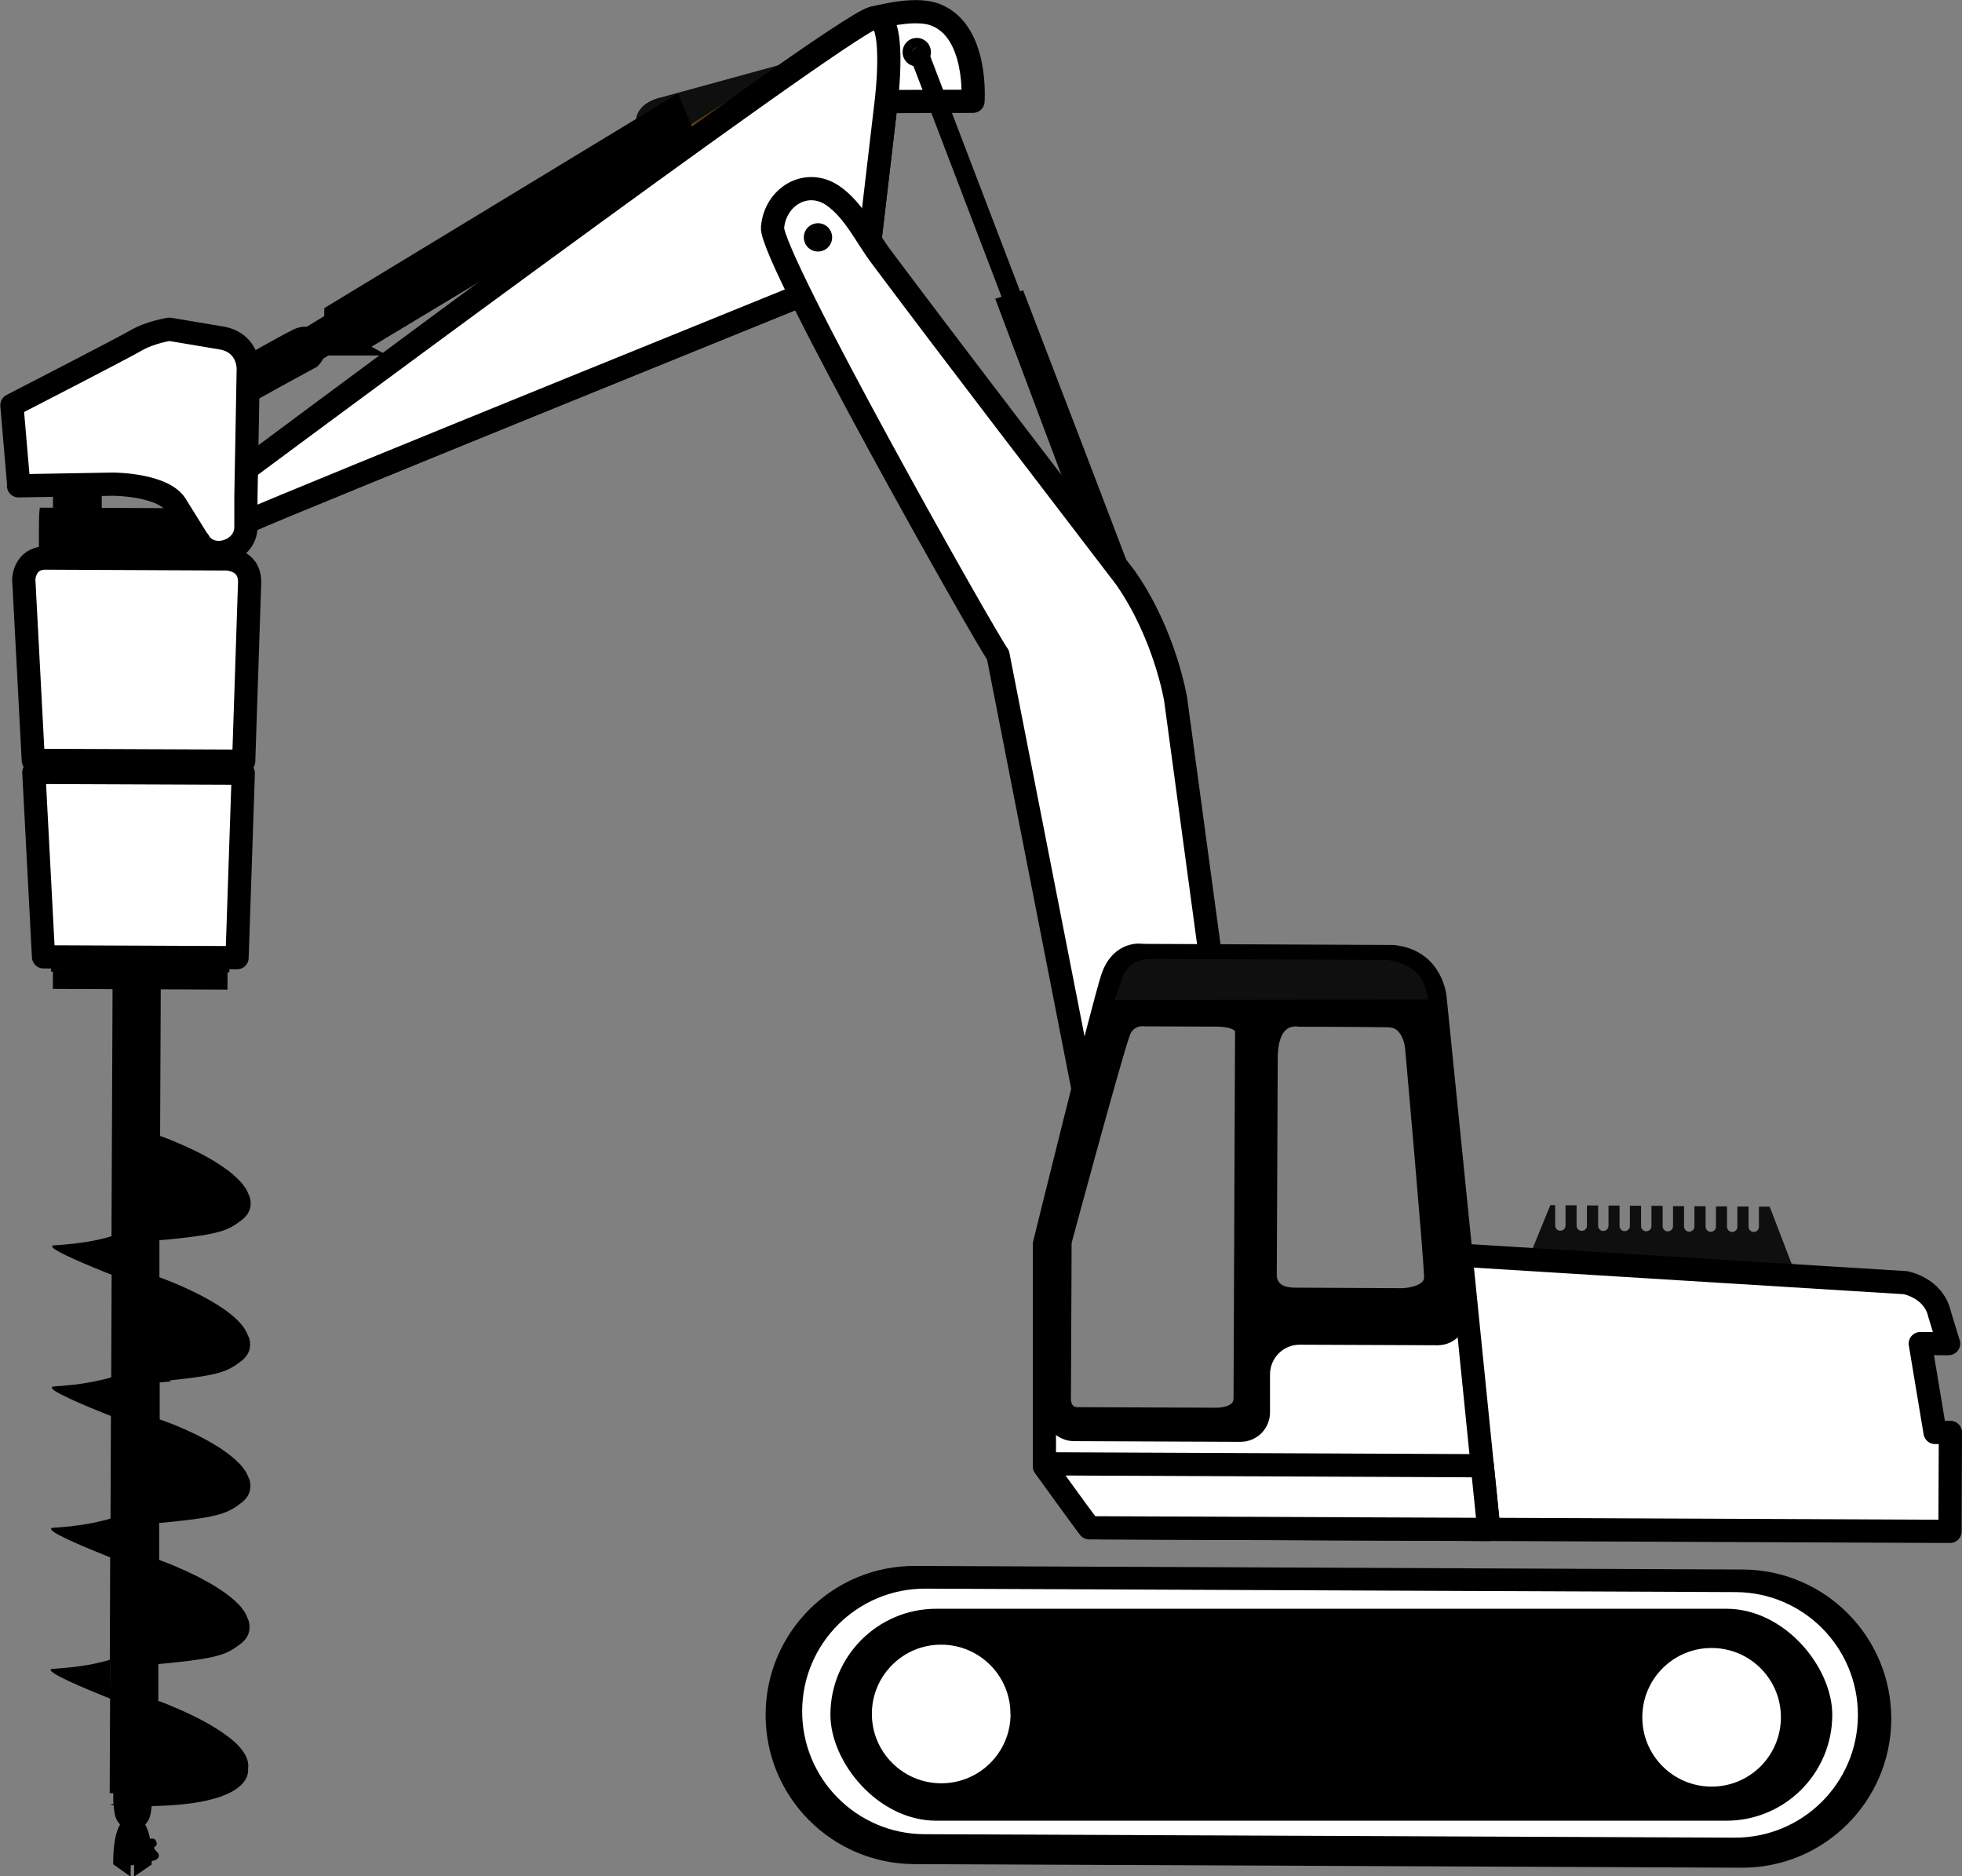
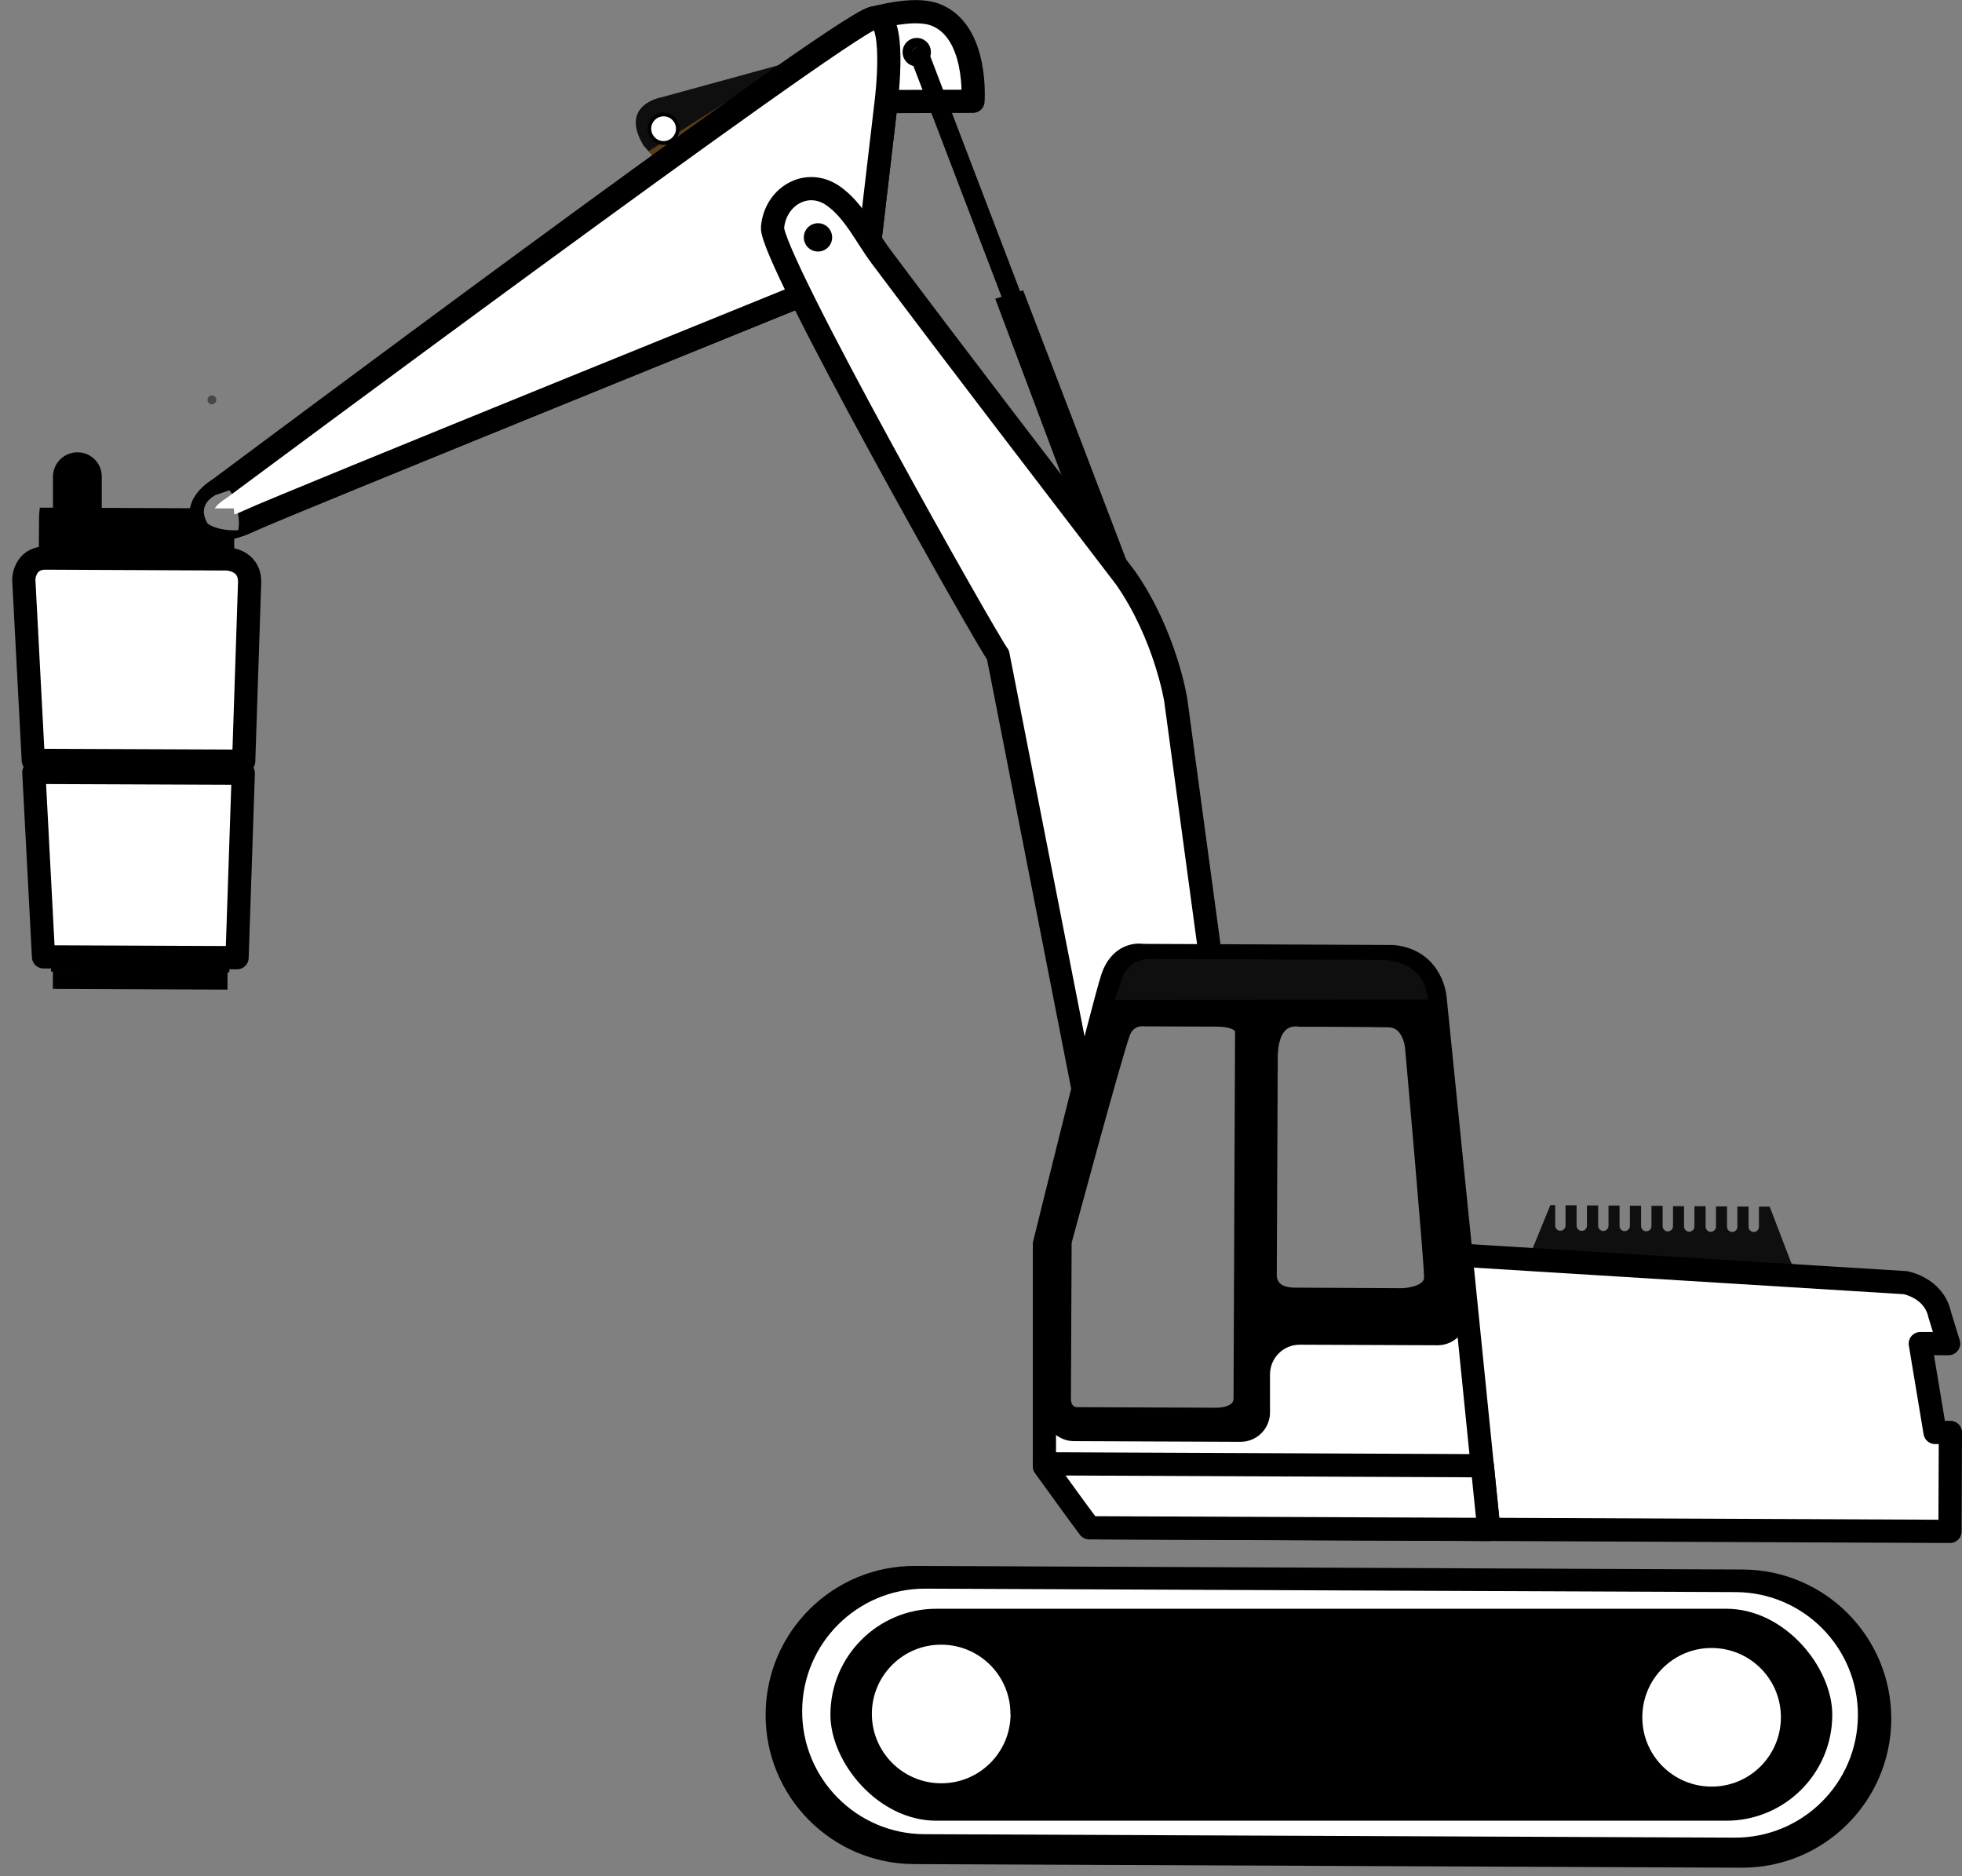
<svg xmlns="http://www.w3.org/2000/svg" viewBox="0 0 142.02 135.77">
  <rect x="0" y="0" width="142.02" height="135.77" fill="#808080" stroke="none" />
  <g style="isolation:isolate;">
    <g id="Ebene_2">
      <g id="Ebene_1-2">
        <path d="M62.37,3.07l-14.52,3.98s-3.08.53-1.25,3.51l2.56,2.88,13.21-10.37Z" style="fill:#0f0f0f;" />
        <polygon points="62.37 3.07 57.08 4.52 46.94 10.95 49.15 13.44 62.37 3.07" style="fill:#ac6d1d; mix-blend-mode:multiply; opacity:.5;" />
        <path d="M48.89,9.89c-.32.47-.96.6-1.43.28-.47-.32-.6-.96-.28-1.43.32-.47.96-.6,1.43-.28.47.32.6.95.28,1.43Z" style="fill:#fff; stroke:#000; stroke-miterlimit:10; stroke-width:.27px;" />
        <path d="M48.58,9.68c-.2.3-.6.37-.89.18-.3-.2-.38-.6-.18-.89.2-.3.6-.37.89-.18.3.2.38.6.18.89Z" style="fill:#fff;" />
        <path d="M62.73,19.46l1.42-12.11,6.28-.02s.39-5.09-2.74-6.27c-1.23-.46-3.16-.08-4.52.26-2.65.66-47.3,34.07-47.3,34.07,0,0-2.34,1.35-.72,2.79,0,0,.99.44,2.95-.51,1.97-.94,44.62-18.21,44.62-18.21Z" style="fill:#fff; stroke:#000; stroke-linecap:round; stroke-linejoin:round; stroke-width:1.68px;" />
        <path d="M64.15,7.34l.38-.06c.21-3.3.22-5.71-.44-6.02-.32-.03-.62-.02-.91.06-2.65.66-47.3,34.07-47.3,34.07,0,0-2.34,1.35-.72,2.79,0,0,.99.44,2.95-.51,1.97-.94,44.62-18.21,44.62-18.21l1.42-12.11Z" style="fill:#0f0f0f;" />
        <path d="M62.73,19.46l1.42-12.11s.83-6.61-.98-6.03c-2.59.83-47.3,34.07-47.3,34.07,0,0-2.34,1.35-.72,2.79,0,0,.99.44,2.95-.51,1.97-.94,44.62-18.21,44.62-18.21Z" style="fill:#fff; stroke:#000; stroke-linecap:round; stroke-linejoin:round; stroke-width:1.68px;" />
        <path d="M67.25,4.29c-.28.49-.91.66-1.4.38-.49-.28-.66-.91-.38-1.41.28-.49.91-.66,1.4-.38.49.28.66.91.38,1.41Z" />
        <path d="M66.65,3.96c-.1.16-.3.22-.46.12-.17-.09-.22-.3-.13-.47.1-.16.3-.22.47-.13.16.09.22.3.13.47Z" style="fill:#474747;" />
        <path d="M74.06,21.01l-.22.07-6.59-17.24c-.14-.36-.54-.54-.9-.4-.36.14-.54.54-.4.9l6.55,17.14-.46.14,8.45,22.5s.38-.06.83-.14h0s.42-.06.78-.15h0s.57-.03.55-.28c-.02-.25-8.59-22.54-8.59-22.54Z" style="mix-blend-mode:multiply;" />
        <path d="M83.63,44.49c-.85-2.17-2.64-4.86-4.34-6.55l-2.17,1.13,2.84,10.46,4.1-1.35s-.12-1.25-.42-3.69Z" style="fill:#ac6d1d; mix-blend-mode:multiply; opacity:.5;" />
        <path d="M85.1,50.62s-.75-4.67-3.62-8.79c-5.92-7.75-11.88-15.48-17.72-23.28-1.08-1.44-1.95-3.34-3.47-4.39-1.88-1.29-4.16.03-4.37,2.29-.2,2.09,15.64,30.13,16.32,30.95,0,0,6.55,33.42,6.55,33.42l1.96-8.81,7.11-.99-2.76-20.4Z" style="fill:#fff; stroke:#000; stroke-linecap:round; stroke-linejoin:round; stroke-width:1.68px;" />
        <path d="M60.1,17.69c-.28.49-.91.66-1.4.38-.49-.28-.66-.91-.38-1.4.28-.49.91-.66,1.4-.38.49.28.66.91.38,1.4Z" style="mix-blend-mode:multiply;" />
        <path d="M129.68,91.45h0s-1.58-4.12-1.58-4.12h-.78s0,1.46,0,1.46c0,.21-.17.37-.38.37-.21,0-.37-.17-.37-.38v-1.46s-.81,0-.81,0v1.47c0,.21-.17.37-.38.37-.21,0-.37-.17-.37-.38v-1.47s-.8,0-.8,0v1.47c0,.21-.18.37-.38.37-.21,0-.37-.17-.37-.38v-1.47s-.81,0-.81,0v1.47c0,.21-.18.37-.38.37s-.37-.17-.37-.38v-1.47s-.8,0-.8,0v1.46c0,.21-.18.37-.38.37-.21,0-.37-.17-.37-.38v-1.47s-.81,0-.81,0v1.47c0,.21-.18.37-.38.37-.21,0-.37-.17-.37-.38v-1.47s-.81,0-.81,0v1.47c0,.21-.18.37-.38.37-.21,0-.37-.17-.37-.38v-1.47s-.8,0-.8,0v1.47c0,.21-.18.37-.38.37-.2,0-.37-.17-.37-.38v-1.47s-.81,0-.81,0v1.47c0,.21-.18.38-.38.37-.21,0-.37-.17-.37-.38v-1.47s-.8,0-.8,0v1.47c0,.21-.18.37-.38.37-.21,0-.37-.17-.37-.38v-1.47s-.35,0-.35,0l-1.83,4.47,20.65,3.18-1.33-3.46Z" style="fill:#0f0f0f;" />
        <path d="M104.91,90.79l33.01,2.04s2.05.36,2.48,2.29l.65,2.12h-2.05s1.07,6.43,1.07,6.43h1.11s-.03,7.16-.03,7.16l-39.13-.17,2.89-19.87Z" style="fill:#fff; stroke:#000; stroke-linecap:round; stroke-linejoin:round; stroke-width:1.68px;" />
        <path d="M75.84,97.97c-.02-.45-.05-.9-.08-1.34.18,1.72.28,3.44.14,5.15l-.05-.03c.01-.18.02-.37.03-.55.03-1.07.02-2.15-.04-3.22Z" style="fill:#6d6f72;" />
        <path d="M78.85,110.56l28.91.12-3.88-38.43s-.18-2.73-3.05-3.02l-18.11-.08s-1.53-.33-2.19,1.61c-.66,1.94-4.93,19.29-4.93,19.29v16.06c1.08,1.48,2.14,2.98,3.24,4.45ZM91.58,92.31l.07-15.73c.01-3.61,2.42-3.11,2.42-3.11,0,0,4.38,0,6.44.04,1.85.04,2.03,2.24,2.03,2.24,0,0,1.33,14.91,1.38,16.61.05,1.7-2.43,1.71-2.43,1.71l-7.82-.04c-2.18-.04-2.09-1.73-2.09-1.73ZM80.97,74.68c.55-1.46,1.94-1.24,1.94-1.24l5.15.02c2.36.01,2.18,1.24,2.18,1.24l-.11,26.54c-.07,1.6-2.19,1.48-2.19,1.48l-10.06-.04c-1.21-.13-1.2-1.36-1.2-1.36l.05-11.48s3.69-13.69,4.25-15.15Z" style="fill:#fff; stroke:#000; stroke-linecap:round; stroke-linejoin:round; stroke-width:1.68px;" />
        <path d="M93.67,94.04l7.82.04s2.49-.02,2.43-1.71c-.05-1.7-1.38-16.61-1.38-16.61,0,0-.18-2.2-2.03-2.24-2.06-.04-6.44-.04-6.44-.04,0,0-2.41-.49-2.42,3.11l-.07,15.73s-.09,1.69,2.09,1.73Z" style="fill:none;" />
        <path d="M88.06,73.46l-5.15-.02s-1.39-.22-1.94,1.24c-.55,1.46-4.25,15.15-4.25,15.15l-.05,11.48s0,1.23,1.2,1.36l10.06.04s2.12.12,2.19-1.48l.11-26.54s.19-1.23-2.18-1.24Z" style="fill:none;" />
        <path d="M94.07,97.32l9.99.04c1.26,0,2.25-1.08,2.13-2.34l-2.3-22.76s-.18-2.73-3.05-3.02l-18.11-.08s-1.53-.33-2.19,1.61c-.61,1.8-4.35,16.94-4.87,19.05-.04.17-.06.33-.06.5v11.85c0,1.17.95,2.12,2.12,2.13l12.06.05c1.18,0,2.13-.94,2.14-2.12v-2.79c.02-1.18.97-2.12,2.15-2.12ZM90.24,74.7l-.11,26.54c-.07,1.6-2.19,1.48-2.19,1.48l-10.06-.04c-1.21-.13-1.2-1.36-1.2-1.36l.05-11.21c0-.18.02-.36.07-.54.51-1.9,3.67-13.55,4.18-14.89.55-1.46,1.94-1.24,1.94-1.24l5.15.02c2.36.01,2.18,1.24,2.18,1.24ZM91.58,92.31l.07-15.73c.01-3.61,2.42-3.11,2.42-3.11,0,0,4.38,0,6.44.04,1.85.04,2.03,2.24,2.03,2.24,0,0,1.33,14.91,1.38,16.61.05,1.7-2.43,1.71-2.43,1.71l-7.82-.04c-2.18-.04-2.09-1.73-2.09-1.73Z" />
        <path d="M88.03,103.08c-.07,0-.11,0-.11,0l-10.06-.04h-.02c-1.22-.13-1.53-1.18-1.53-1.72l.05-11.53v-.05c.16-.56,3.72-13.73,4.27-15.19.51-1.35,1.64-1.49,2.1-1.49.1,0,.17,0,.21.01l5.13.02c1.07,0,1.82.25,2.23.73.32.38.32.77.31.9l-.11,26.52c-.06,1.37-1.31,1.85-2.46,1.84Z" style="fill:none; stroke:#000; stroke-linecap:round; stroke-linejoin:round; stroke-width:1.68px;" />
        <path d="M80.69,72.38l.53-1.54s.29-1.36,1.95-1.44l17.05.07s2.3.03,2.94,1.94l.24.93-22.71.03Z" style="fill:#0f0f0f;" />
        <path d="M75.61,105.94v.18c1.08,1.48,2.14,2.98,3.25,4.45l28.91.12-.47-4.61-31.69-.14Z" style="fill:#fff; stroke:#000; stroke-linecap:round; stroke-linejoin:round; stroke-width:1.68px;" />
        <path d="M126.15,113.59l-59.9-.26c-5.96-.03-10.81,4.79-10.83,10.74-.03,5.96,4.78,10.81,10.74,10.84l59.9.26c5.96.03,10.81-4.79,10.84-10.74.02-5.96-4.78-10.81-10.74-10.84Z" />
        <path d="M125.64,115.09l-58.65-.25c-4.98-.02-9.04,4-9.06,8.98-.02,4.98,4,9.04,8.98,9.06l58.65.25c4.98.02,9.04-4,9.06-8.98.02-4.98-4-9.04-8.98-9.06Z" style="fill:#fff; stroke:#000; stroke-miterlimit:10; stroke-width:.27px;" />
        <rect x="60.11" y="116.43" width="72.52" height="15.34" rx="7.67" ry="7.67" />
        <path d="M73.15,124.07c-.01,2.77-2.27,5.01-5.04,4.99-2.77-.01-5.01-2.27-5-5.04.01-2.77,2.27-5.01,5.04-4.99,2.77.01,5.01,2.27,4.99,5.04Z" style="fill:#fff;" />
        <path d="M128.91,124.31c-.01,2.77-2.27,5.01-5.04,4.99-2.77-.01-5.01-2.27-4.99-5.04.01-2.77,2.27-5.01,5.04-4.99,2.77.01,5.01,2.27,4.99,5.04Z" style="fill:#fff;" />
        <path d="M15.45,29.25c-.17.06-.35-.03-.41-.2-.06-.17.03-.35.19-.41.17-.06.35.03.41.19.06.17-.03.35-.2.41Z" style="fill:#474747;" />
-         <path d="M25.68,25.13l24.32-14.65-1.2-2.85-24.74,15.01s-.01.22.06.54l-1.81,1.1c-.21-.07-.49-.06-.87.13-1.05.52-6.87,3.82-6.87,3.82,0,0-.45.37-.2.86l-2.02,1.23c-.33.2-.43.63-.23.96.06.1.14.18.23.23.21.14.5.15.73,0l3.32-2.01s.09-.04.14-.07c1.19-.74,6.05-3.37,6.05-3.37,0,0,.23-.2.33-.51l1.86-1.13c.23.25.52.5.91.71Z" style="stroke:#000; stroke-miterlimit:10; stroke-width:1.19px;" />
        <rect x="8.77" y="63.9" width="2.78" height="12.64" transform="translate(-60.11 80.07) rotate(-89.76)" />
        <rect x="9.29" y="33.52" width="1.19" height="13.88" transform="translate(-30.61 50.18) rotate(-89.77)" style="fill:#323331; mix-blend-mode:multiply;" />
        <path d="M16.8,36.93l-9.57-.04v-2.38c.01-.91-.71-1.64-1.62-1.64-.9,0-1.64.72-1.64,1.63v2.38s-.97,0-.97,0c-.03.25-.04.49-.04.74l-.02,3.41,13.88.06v-3.41c.02-.25,0-.5-.02-.74Z" style="stroke:#000; stroke-miterlimit:10; stroke-width:.27px;" />
        <path d="M17.23,38.38c.2-.5-.08-2.33-.63-2.9-.34.12-.67.24-1.01.35-.62.36-1.18.99-.57,2.05,0,0,.61.55,2.21.5Z" style="fill:#fff; mix-blend-mode:multiply; opacity:.5;" />
-         <path d="M1.34,35.16l6.82-.12s3.8,0,4.64,1.62c0,0,1.56,2.47,1.57,2.48.36.7,1.18.97,1.91.79.85-.2,1.51-.87,1.52-1.77v-2.17s.17-9.29.17-9.29c0,0,.06-1.81-1.83-2.22l-3.87-.65s-1.36.19-2.46.83c-.97.56-7.43,3.89-8.95,4.67l.5,5.82Z" style="fill:#fff; stroke:#000; stroke-linecap:round; stroke-linejoin:round; stroke-width:1.68px;" />
-         <path d="M12.29,99.9c3.64-.37,4.2-.65,5.19-1.41,1-.77.5-1.8.5-1.8,0,.03,0,.05,0,.07-.61-2.27-6.44-4.32-6.44-4.32,0,0,0,.06,0,.15v-2.83c.26-.02.51-.04.79-.07,3.64-.37,4.2-.65,5.19-1.41,1-.77.5-1.8.5-1.8,0,.01,0,.03,0,.04,0,0,0,0,0-.01-.02-.07-.06-.15-.09-.22-.04-.08-.07-.16-.12-.24-.04-.07-.1-.14-.15-.21-.06-.08-.11-.16-.18-.24-.06-.07-.14-.14-.2-.21-.13-.13-.28-.27-.43-.4-.1-.08-.19-.16-.29-.24-.09-.07-.19-.13-.28-.2-.1-.07-.2-.14-.3-.21-.1-.06-.2-.12-.3-.19-.11-.07-.21-.13-.32-.2-.1-.06-.2-.11-.3-.17-.11-.06-.23-.13-.34-.19-.1-.05-.19-.1-.29-.15-.12-.06-.23-.12-.35-.17-.09-.05-.18-.09-.27-.13-.11-.05-.23-.11-.34-.16-.08-.04-.17-.08-.25-.11-.11-.05-.22-.09-.32-.14-.07-.03-.14-.06-.21-.09-.1-.04-.19-.08-.29-.12-.06-.02-.11-.05-.16-.07-.09-.04-.17-.06-.24-.09-.04-.01-.07-.03-.11-.04-.08-.03-.14-.05-.19-.07-.01,0-.02,0-.03-.01-.05-.02-.08-.03-.08-.03l.13-29.45h-2.49s-.61-.01-.61-.01h0s-.39,0-.39,0l-.16,36.72c-.11.03-.22.07-.34.1-.14.04-.29.07-.44.11-.17.04-.34.08-.52.11-.14.03-.29.06-.44.08-.23.04-.47.07-.71.1-.14.02-.27.04-.41.05-.4.04-.83.08-1.28.11-.08,0-.13.02-.15.04,0,0,0,.02,0,.03,0,.02,0,.04.02.07.01.01.02.03.04.04.03.03.08.07.13.1.02.02.04.03.07.05.08.05.17.1.28.16,0,0,.01,0,.02.01,0,0,0,0,0,0,1.17.63,3.74,1.63,3.74,1.63l-.03,7.42c-.1.03-.2.06-.3.09-.16.04-.34.08-.51.12-.15.03-.3.07-.46.1-.16.03-.32.06-.49.09-.22.04-.44.07-.68.1-.14.02-.28.04-.43.05-.4.04-.82.08-1.28.11-.08,0-.13.02-.15.04,0,0,0,.02,0,.03,0,.02,0,.04.02.07.01.01.03.03.04.05.03.03.07.06.12.1.02.02.04.03.07.05.94.6,4.03,1.8,4.03,1.8l-.03,7.42c-.11.03-.22.07-.34.1-.13.04-.28.07-.42.1-.18.04-.36.08-.55.12-.14.03-.27.05-.42.08-.24.04-.5.08-.76.11-.12.01-.23.03-.36.05-.41.04-.83.08-1.3.11-.08,0-.13.02-.15.05,0,0,0,.02,0,.03,0,.02,0,.04.02.07.01.01.03.03.04.04.03.03.07.06.12.1.02.02.05.03.07.05.08.05.18.11.29.17,0,0,0,0,0,0h0c1.17.63,3.74,1.63,3.74,1.63v-1.33s-.03,8.74-.03,8.74c-.11.03-.22.07-.33.1-.14.04-.3.07-.45.11-.16.04-.33.07-.5.11-.15.03-.3.06-.46.08-.22.04-.46.07-.7.1-.14.02-.27.04-.41.05-.4.04-.83.08-1.28.11-.08,0-.13.02-.15.04,0,0,0,.02,0,.03,0,.02,0,.04.02.07,0,.01.02.03.04.04.04.03.08.07.15.12.01,0,.02.02.04.03.92.6,4.05,1.82,4.05,1.82v-2.51s.01,0,.01,0l-.04,9.36h.26s0,.52,0,.52c0,.09.01.17.02.25-.16.04-.28.06-.28.06,0,0,.09,0,.22,0-.1.01-.17.02-.17.02,0,0,.1,0,.24.02.06.75.14,1.04.46,1.39-.31.57-.49,1.32-.5,2.88l1.27.9s-.01-.34,0-.81c.08-.01.16-.03.24-.05.02.5,0,.86,0,.86l1.28-.88c0-.09,0-.16,0-.25.28-.05.58-.16.51-.49-.03-.14-.48-.42-.28-.55.12-.08.17-.16.12-.33-.07-.26-.27-.29-.47-.24-.08-.44-.2-.75-.35-1.03.31-.34.4-.62.47-1.34,2.57-.04,6-.41,6.84-2.01.12-.23.15-.47.14-.7.08-.54-.18-1.08-.64-1.59,0,0,.02.02.03.03-.11-.13-.24-.25-.37-.37-.04-.04-.09-.08-.14-.12-.11-.1-.22-.19-.35-.28-.06-.05-.12-.09-.19-.14-.13-.09-.26-.18-.39-.27-.05-.03-.1-.07-.16-.1-.18-.12-.37-.23-.55-.34-.07-.04-.14-.08-.21-.12-.13-.07-.26-.14-.39-.21-.08-.04-.15-.08-.23-.12-.14-.07-.28-.14-.42-.21-.05-.02-.51-.24-.68-.32-.07-.03-.14-.06-.21-.09-.11-.05-.74-.31-.84-.36-.02,0-.05-.02-.07-.03-.13-.05-.24-.09-.33-.13-.04-.01-.07-.02-.1-.04-.06-.02-.1-.04-.14-.05-.03,0-.04-.02-.06-.02-.04-.01-.06-.02-.06-.02v-2.67c.26-.02.51-.04.79-.07,3.64-.37,4.2-.65,5.19-1.41,1-.77.5-1.8.5-1.8,0,.01,0,.03,0,.04,0,0,0-.01,0-.02-.02-.07-.05-.13-.08-.2-.04-.09-.08-.18-.13-.27-.03-.06-.08-.11-.12-.17-.07-.1-.13-.19-.22-.29-.03-.03-.06-.06-.08-.08-.35-.38-.8-.74-1.3-1.07-.03-.02-.06-.05-.1-.07-.14-.09-.29-.18-.43-.27-.06-.04-.12-.07-.18-.11-.14-.08-.28-.16-.42-.23-.07-.04-.14-.08-.21-.12-.14-.07-.27-.14-.4-.21-.08-.04-.15-.08-.23-.11-.13-.06-.25-.12-.38-.18-.08-.04-.16-.07-.23-.11-.12-.05-.23-.1-.34-.15-.08-.03-.15-.07-.23-.1-.1-.04-.19-.08-.28-.12-.08-.03-.14-.06-.21-.09-.08-.03-.16-.06-.23-.09-.07-.03-.12-.05-.18-.07-.06-.02-.11-.04-.16-.06-.06-.02-.09-.03-.13-.05-.03-.01-.06-.02-.08-.03-.05-.02-.07-.03-.07-.03v-2.67c.26-.02.51-.04.79-.07,3.64-.37,4.2-.65,5.19-1.41,1-.77.5-1.81.5-1.81,0,.01,0,.03,0,.04,0,0,0,0,0,0-.02-.07-.06-.15-.09-.22-.04-.08-.07-.16-.12-.24-.04-.07-.1-.14-.15-.21-.06-.08-.11-.16-.18-.24-.05-.06-.12-.12-.18-.18-.31-.32-.69-.63-1.12-.92-.07-.05-.13-.09-.2-.14-.12-.08-.25-.15-.37-.23-.08-.05-.16-.1-.25-.15-.12-.07-.25-.14-.37-.21-.09-.05-.18-.1-.26-.14-.12-.06-.24-.13-.36-.19-.09-.05-.18-.09-.27-.13-.12-.06-.23-.11-.34-.16-.09-.04-.18-.08-.26-.12-.11-.05-.21-.1-.32-.14-.09-.04-.17-.07-.25-.11-.09-.04-.18-.08-.27-.11-.08-.03-.16-.06-.23-.09-.07-.03-.14-.06-.21-.08-.07-.03-.13-.05-.19-.07-.06-.02-.11-.04-.16-.06-.05-.02-.09-.03-.13-.05-.03-.01-.07-.03-.09-.03-.05-.02-.07-.03-.07-.03v-2.67c.26-.02.51-.04.79-.07ZM8.07,89.75h0,0s0,2.22,0,2.22v-2.22h0s0,0,0,0h0ZM9.54,133.7s0,0,0,0c0,0,0,0,0,0,0,0,0,0,0,0Z" />
        <rect x="9.46" y="63.2" width="1.39" height="12.64" transform="translate(-59.41 79.38) rotate(-89.76)" style="fill:#fff; stroke:#000; stroke-miterlimit:10; stroke-width:.27px;" />
        <path d="M1.72,41.91s.05-1.53,1.56-1.53l13.1.06s1.7,0,1.69,1.67l-.9,27.19-14.01-.06-1.44-27.33Z" />
        <polygon points="2.45 55.9 3.15 69.25 17.16 69.31 17.61 55.96 2.45 55.9" style="fill:#fff; stroke:#000; stroke-linecap:round; stroke-linejoin:round; stroke-width:1.68px;" />
        <path d="M17.64,55.09l.43-12.97c0-1.67-1.69-1.67-1.69-1.67l-13.1-.06c-1.51,0-1.56,1.53-1.56,1.53l.69,13.11,15.23.06Z" style="fill:#fff; stroke:#000; stroke-linecap:round; stroke-linejoin:round; stroke-width:1.68px;" />
      </g>
    </g>
  </g>
</svg>